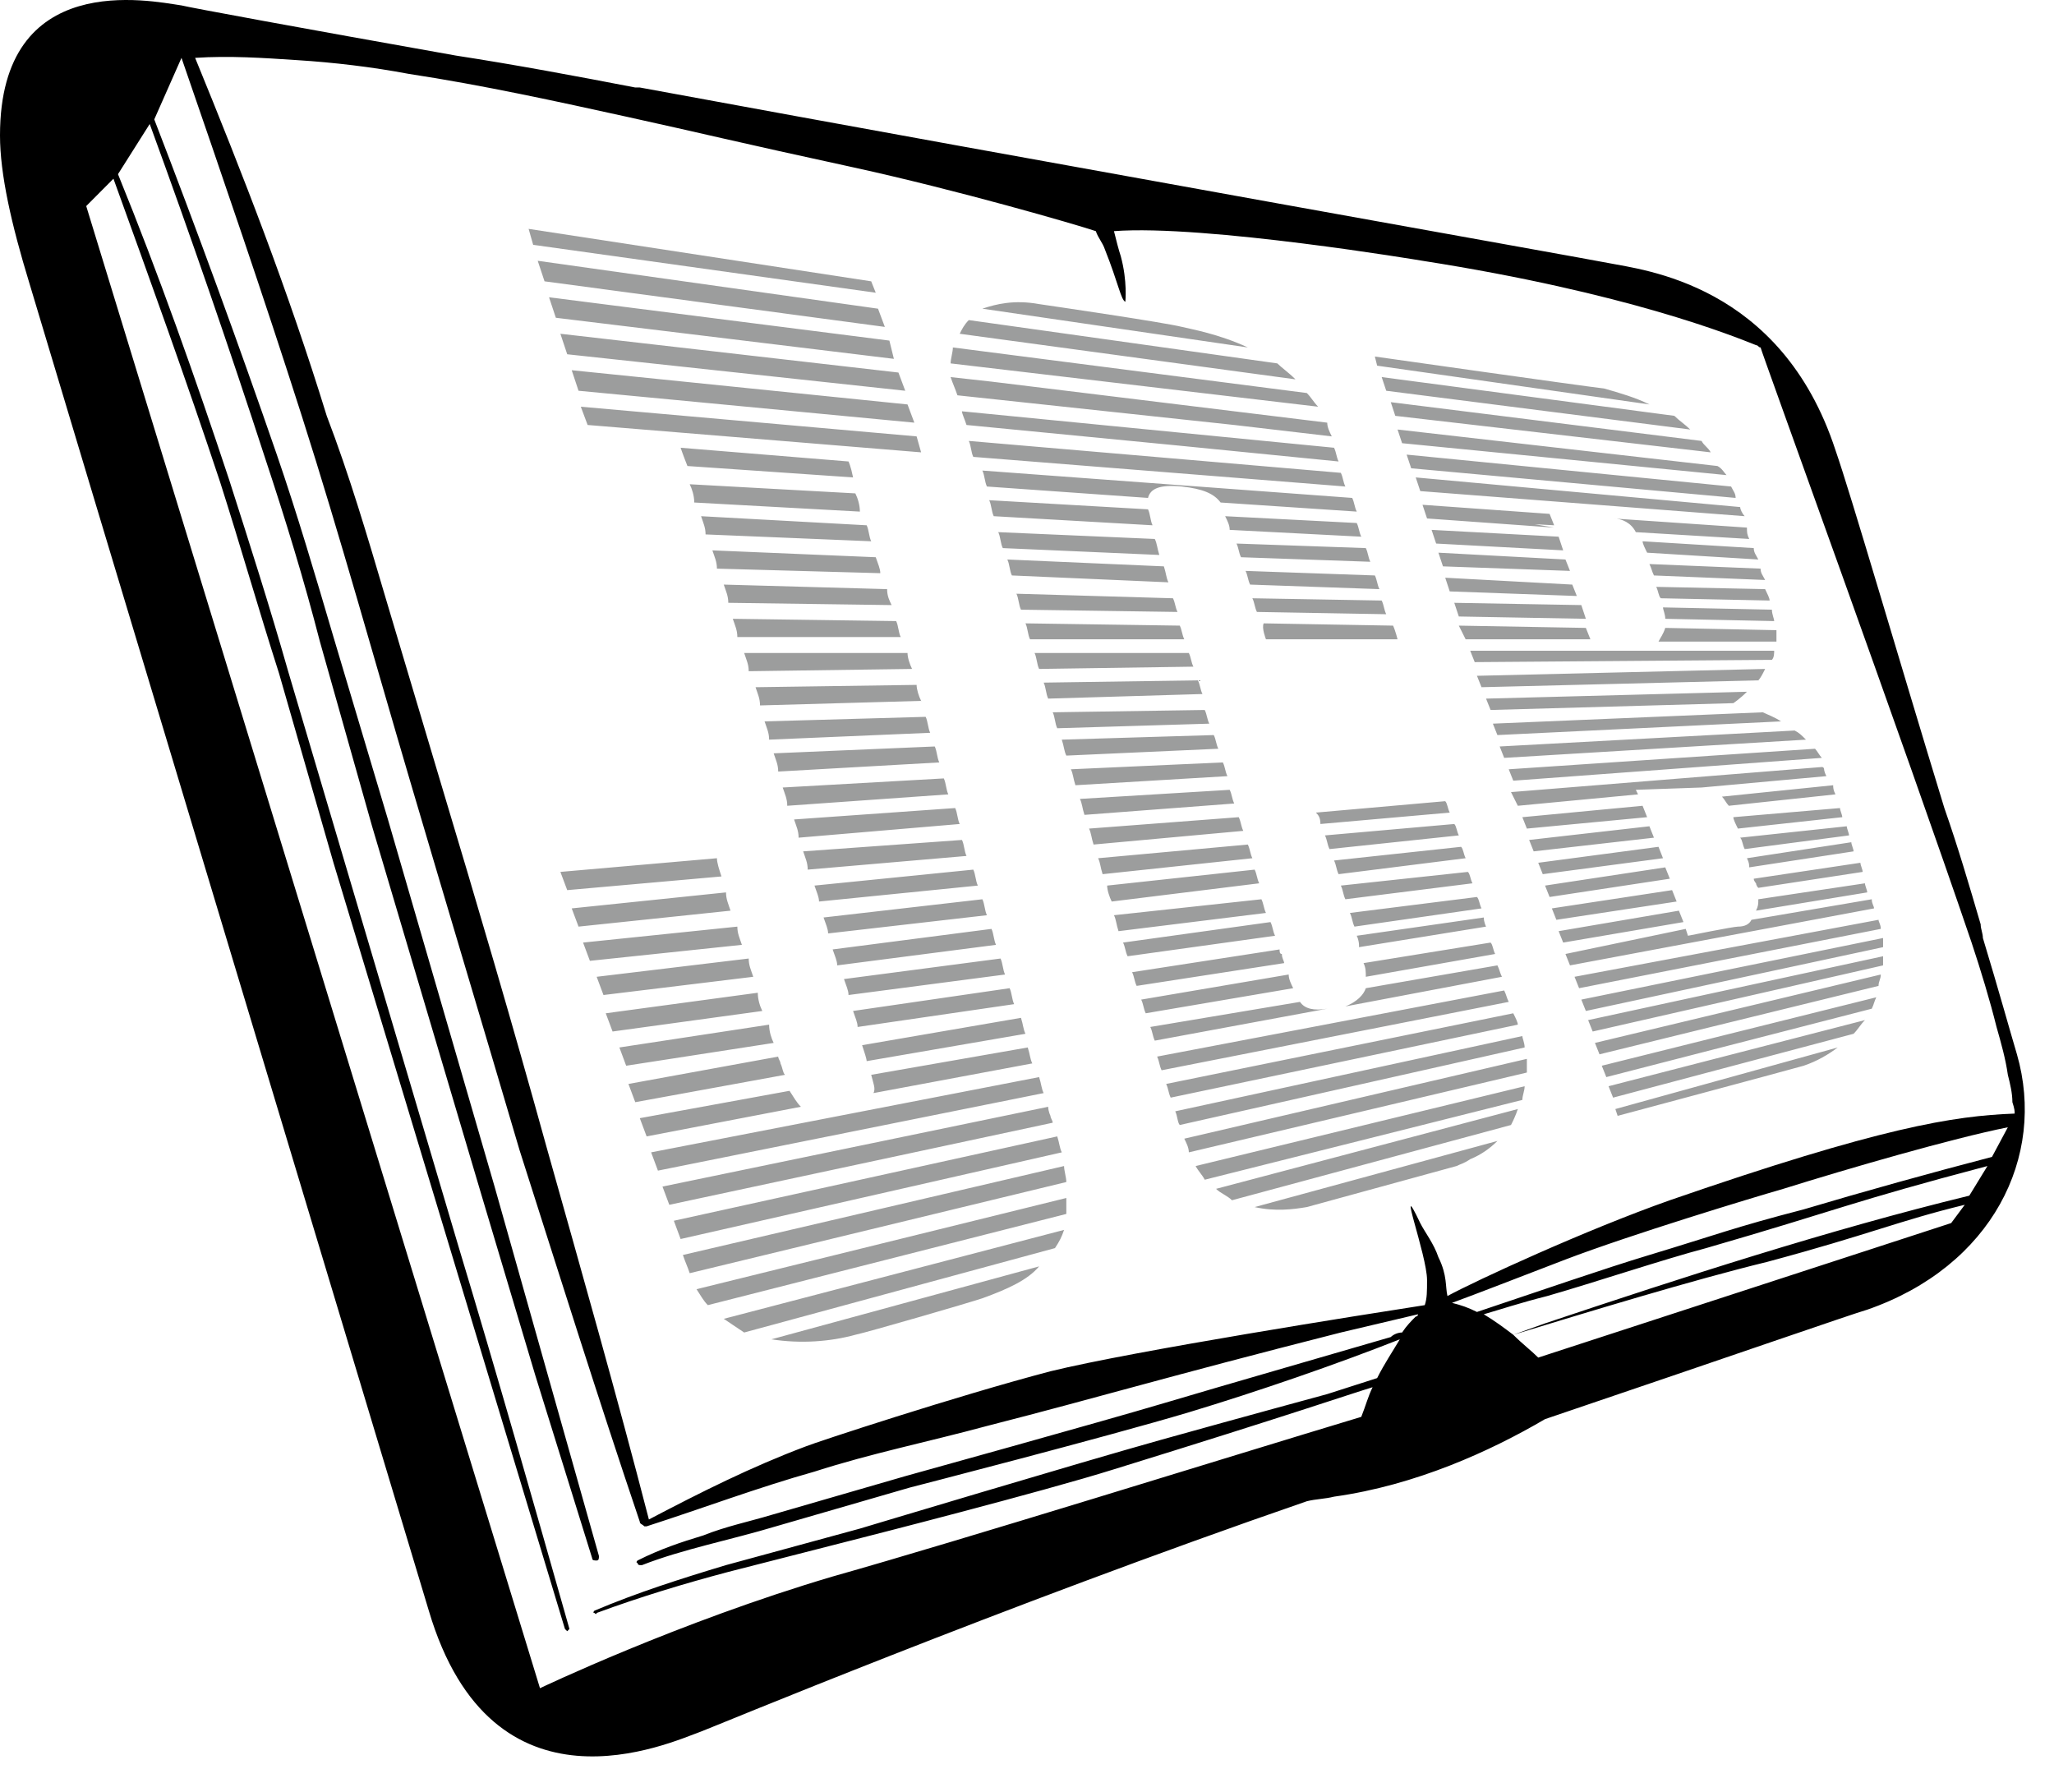
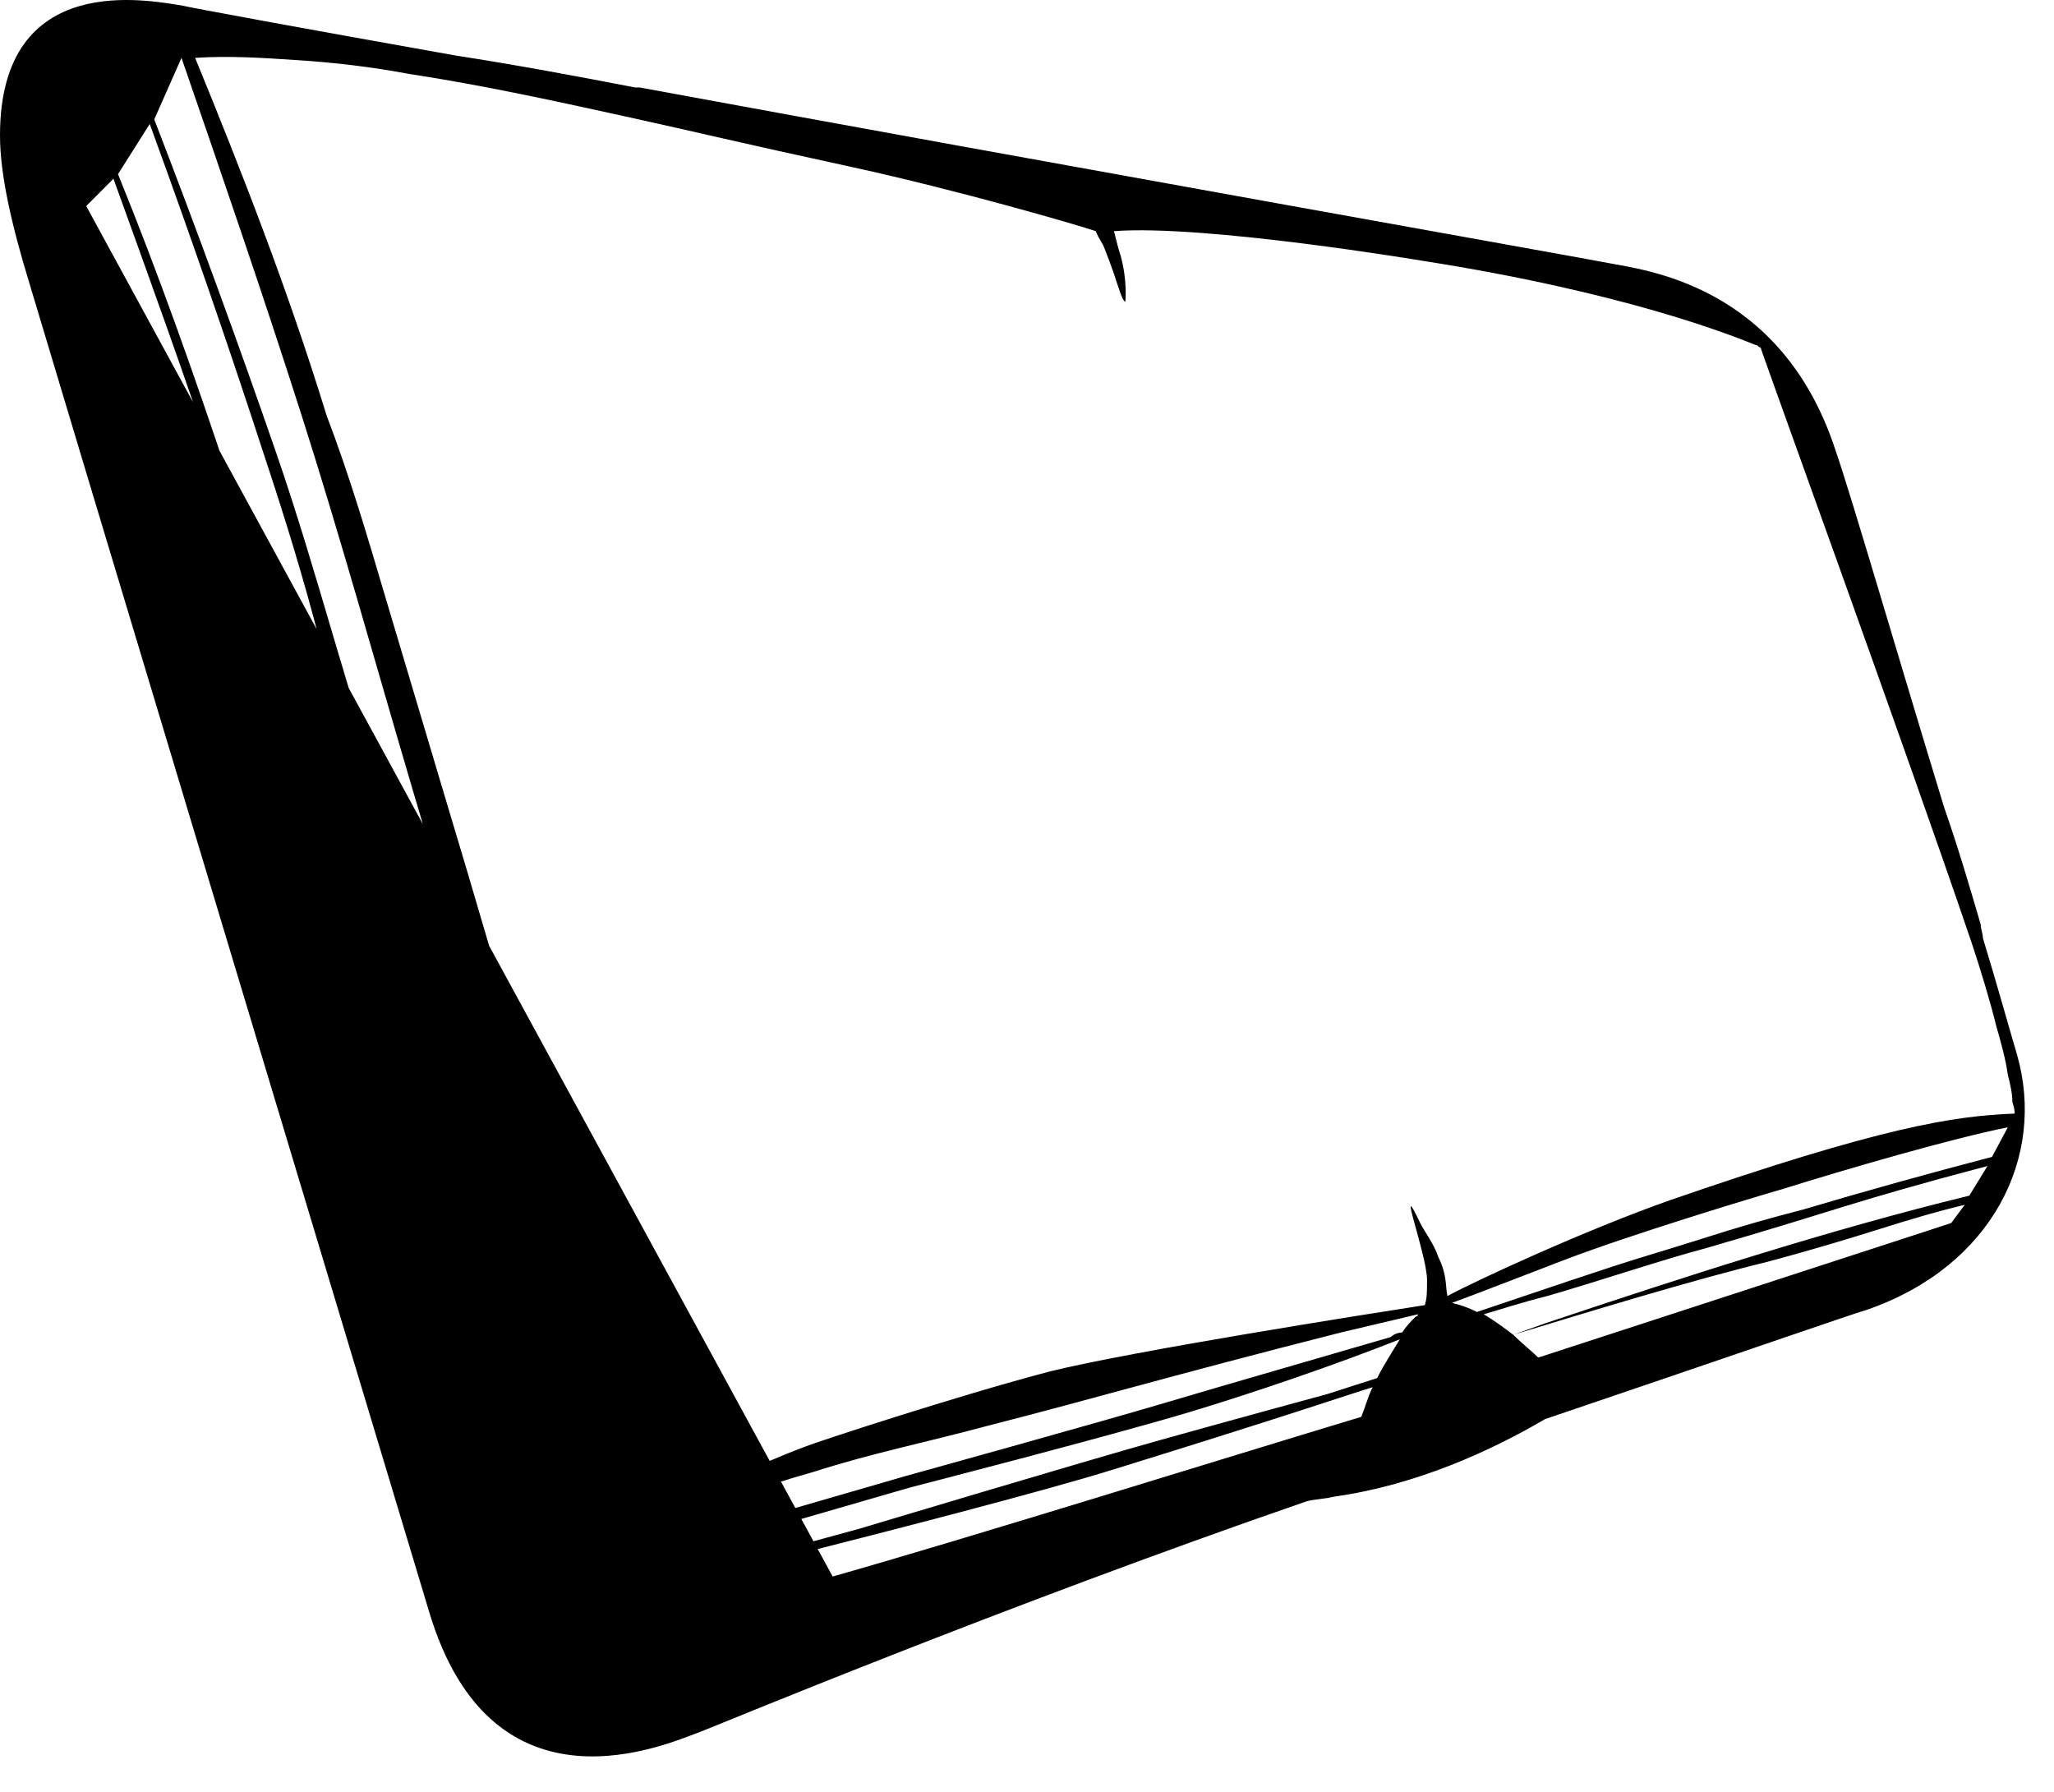
<svg xmlns="http://www.w3.org/2000/svg" width="47" height="41" viewBox="0 0 47 41" fill="none">
-   <path d="M27.774 16.819C27.826 16.924 27.826 17.028 27.878 17.132L24.4 17.289C24.348 17.185 24.348 17.08 24.296 16.924L27.774 16.819ZM24.088 16.298C24.14 16.402 24.14 16.558 24.192 16.663L27.671 16.558C27.619 16.454 27.619 16.35 27.567 16.245L24.088 16.298ZM24.504 17.602C24.556 17.706 24.556 17.811 24.608 17.967L28.086 17.759C28.034 17.654 28.034 17.55 27.982 17.445L24.504 17.602ZM29.903 8.993L21.804 7.95C21.804 8.054 21.752 8.211 21.752 8.315L30.162 9.306C30.059 9.202 30.007 9.098 29.903 8.993ZM23.881 15.619C23.933 15.724 23.933 15.88 23.985 15.985L27.515 15.88C27.463 15.776 27.463 15.671 27.411 15.567L23.881 15.619ZM24.711 18.28C24.763 18.385 24.763 18.489 24.815 18.645L28.242 18.385C28.19 18.28 28.19 18.176 28.138 18.072L24.711 18.28ZM23.673 14.941C23.725 15.046 23.725 15.202 23.777 15.306L27.307 15.254C27.255 15.15 27.255 15.046 27.203 14.941H23.673ZM23.465 14.263C23.517 14.367 23.517 14.524 23.569 14.628H27.099C27.047 14.524 27.047 14.419 26.996 14.315L23.465 14.263ZM25.023 19.324L28.449 19.011C28.397 18.906 28.397 18.802 28.345 18.698L24.919 18.959C24.971 19.063 24.971 19.167 25.023 19.324ZM35.354 20.263L35.458 20.524L38.209 20.106L38.105 19.846L35.354 20.263ZM35.51 20.785L35.613 21.046L38.365 20.628L38.261 20.367L35.51 20.785ZM38.417 20.837L35.665 21.306L35.769 21.567L38.521 21.098L38.417 20.837ZM35.198 19.741L35.302 20.002L38.053 19.637L37.95 19.376L35.198 19.741ZM34.835 18.698L34.938 18.959L37.69 18.698L37.586 18.437L34.835 18.698ZM30.422 19.428L33.381 19.115C33.329 19.011 33.329 18.906 33.277 18.854L30.318 19.115C30.37 19.219 30.37 19.324 30.422 19.428ZM30.214 18.854L33.173 18.593C33.121 18.489 33.121 18.385 33.07 18.332L30.11 18.593C30.162 18.645 30.214 18.698 30.214 18.854ZM34.99 19.219L35.094 19.48L37.846 19.167L37.742 18.906L34.99 19.219ZM39.819 11.602L32.395 10.924L32.499 11.237L39.922 11.811C39.87 11.758 39.819 11.654 39.819 11.602ZM39.611 11.132L32.187 10.402L32.291 10.715L39.715 11.393C39.715 11.289 39.663 11.237 39.611 11.132ZM32.55 11.55L32.654 11.863L35.562 12.072M36.911 11.863C37.119 11.863 37.327 11.967 37.431 12.176L40.026 12.332C39.974 12.228 39.974 12.176 39.974 12.072L36.911 11.863ZM31.824 9.202L31.927 9.515L39.144 10.35C39.092 10.245 38.988 10.193 38.936 10.089L31.824 9.202ZM31.616 8.628L31.72 8.941L38.676 9.828C38.573 9.724 38.417 9.619 38.313 9.515L31.616 8.628ZM39.299 10.663L31.979 9.828L32.083 10.141L39.507 10.871C39.455 10.819 39.403 10.715 39.299 10.663ZM40.13 12.541L37.586 12.385C37.586 12.437 37.638 12.541 37.69 12.646L40.234 12.802C40.182 12.698 40.13 12.646 40.13 12.541ZM29.643 8.68C29.488 8.524 29.332 8.419 29.228 8.315L22.168 7.324C22.064 7.428 22.012 7.532 21.96 7.637L29.643 8.68ZM28.968 14.628H31.979C31.979 14.628 31.927 14.419 31.876 14.315L28.916 14.263C28.864 14.367 28.968 14.628 28.968 14.628ZM28.657 13.689C28.709 13.793 28.709 13.898 28.761 14.002L31.72 14.054C31.668 13.95 31.668 13.845 31.616 13.741L28.657 13.689ZM23.777 6.958C23.206 6.854 22.791 6.958 22.479 7.063L28.553 7.95C27.878 7.637 27.255 7.532 27.047 7.48C26.632 7.376 24.14 7.011 23.777 6.958ZM28.034 11.811C28.086 11.915 28.138 12.019 28.138 12.124L31.149 12.28C31.097 12.176 31.097 12.072 31.045 11.967L28.034 11.811ZM28.501 13.063C28.553 13.167 28.553 13.271 28.605 13.376L31.564 13.48C31.512 13.376 31.512 13.271 31.46 13.167L28.501 13.063ZM35.665 12.28L32.758 12.124L32.862 12.437L35.769 12.593L35.665 12.28ZM28.294 12.437C28.345 12.541 28.345 12.646 28.397 12.75L31.356 12.854C31.305 12.75 31.305 12.646 31.253 12.541L28.294 12.437ZM22.998 22.298C22.946 22.193 22.946 22.037 22.894 21.932L19.312 22.402C19.364 22.558 19.416 22.663 19.416 22.767L22.998 22.298ZM26.477 24.176C26.528 24.28 26.528 24.385 26.58 24.489L34.523 22.924C34.471 22.819 34.471 22.767 34.419 22.663L26.477 24.176ZM22.375 20.263C22.323 20.159 22.323 20.002 22.271 19.898L18.637 20.263C18.689 20.419 18.741 20.524 18.741 20.628L22.375 20.263ZM31.201 22.037C31.253 22.141 31.253 22.245 31.253 22.35L34.212 21.828C34.16 21.724 34.16 21.619 34.108 21.567L31.201 22.037ZM27.099 26.054C27.151 26.159 27.203 26.263 27.203 26.367L34.938 24.541C34.938 24.437 34.938 24.332 34.938 24.228L27.099 26.054ZM26.892 25.428C26.944 25.532 26.944 25.689 26.996 25.741L34.887 23.967C34.887 23.863 34.835 23.759 34.835 23.706L26.892 25.428ZM29.591 22.611C29.539 22.506 29.488 22.402 29.488 22.298L26.113 22.872C26.165 22.976 26.165 23.08 26.217 23.185L29.591 22.611ZM18.378 19.48C18.43 19.637 18.482 19.741 18.482 19.898L22.116 19.585C22.064 19.48 22.064 19.324 22.012 19.219L18.378 19.48ZM29.28 21.724L25.905 22.245C25.957 22.35 25.957 22.454 26.009 22.558L29.384 22.037C29.384 21.985 29.332 21.932 29.332 21.828C29.28 21.828 29.28 21.776 29.28 21.724ZM27.826 27.202C27.93 27.306 28.086 27.358 28.19 27.463L34.575 25.741C34.627 25.637 34.679 25.532 34.731 25.376L27.826 27.202ZM34.731 18.437L37.482 18.176L37.431 18.072C37.534 18.072 38.832 18.019 38.936 18.019L41.791 17.759C41.739 17.654 41.739 17.602 41.739 17.602C41.739 17.602 41.739 17.55 41.688 17.55L34.575 18.124L34.731 18.437ZM19.935 6.437L12.096 5.237L12.2 5.602L20.039 6.698L19.935 6.437ZM27.359 26.68C27.411 26.785 27.515 26.889 27.567 26.993L34.835 25.167C34.835 25.063 34.887 24.959 34.887 24.854L27.359 26.68ZM34.419 17.341L41.324 16.924C41.22 16.819 41.168 16.767 41.065 16.715L34.316 17.08L34.419 17.341ZM37.95 14.68H40.649C40.649 14.628 40.649 14.524 40.649 14.419L38.105 14.367C38.053 14.524 38.002 14.576 37.95 14.68ZM29.176 21.411C29.124 21.306 29.124 21.202 29.072 21.098L25.698 21.567C25.75 21.672 25.75 21.776 25.802 21.88L29.176 21.411ZM33.537 14.628H36.392L36.288 14.367L33.381 14.315L33.537 14.628ZM26.684 24.802C26.736 24.906 26.736 25.011 26.788 25.115L34.731 23.445C34.731 23.393 34.679 23.289 34.627 23.185L26.684 24.802ZM23.206 22.976C23.154 22.872 23.154 22.715 23.102 22.611L19.52 23.132C19.572 23.289 19.624 23.393 19.624 23.498L23.206 22.976ZM23.465 23.654C23.413 23.55 23.413 23.445 23.362 23.289L19.727 23.915C19.779 24.072 19.831 24.228 19.831 24.28L23.465 23.654ZM21.908 9.045L28.242 9.724L30.474 9.985C30.422 9.88 30.37 9.776 30.37 9.671L22.687 8.732L21.752 8.628C21.804 8.785 21.856 8.889 21.908 9.045ZM19.987 25.011L23.621 24.332C23.569 24.228 23.569 24.124 23.517 23.967L19.935 24.593C19.987 24.802 20.039 24.906 19.987 25.011ZM31.253 22.611C31.201 22.767 31.045 22.924 30.785 23.028L34.367 22.35C34.316 22.245 34.316 22.193 34.264 22.089L31.253 22.611ZM29.747 22.924L26.321 23.498C26.373 23.602 26.373 23.706 26.424 23.811L30.37 23.08C30.059 23.132 29.851 23.08 29.747 22.924ZM22.791 21.619C22.739 21.515 22.739 21.358 22.687 21.254L19.053 21.724C19.105 21.88 19.157 21.985 19.157 22.089L22.791 21.619ZM30.526 19.689C30.578 19.793 30.578 19.898 30.63 20.002L33.537 19.637C33.485 19.532 33.485 19.428 33.433 19.376L30.526 19.689ZM30.889 20.889C30.941 20.993 30.941 21.098 30.993 21.202L33.9 20.785C33.848 20.68 33.848 20.576 33.796 20.524L30.889 20.889ZM30.681 20.263C30.733 20.367 30.733 20.471 30.785 20.576L33.693 20.211C33.641 20.106 33.641 20.002 33.589 19.95L30.681 20.263ZM33.952 20.993L31.045 21.411C31.097 21.515 31.097 21.619 31.097 21.619V21.672L34.004 21.202C34.004 21.202 33.952 21.098 33.952 20.993ZM25.49 20.941C25.542 21.046 25.542 21.15 25.594 21.306L28.968 20.889C28.916 20.785 28.916 20.68 28.864 20.576L25.49 20.941ZM22.583 20.941C22.531 20.837 22.531 20.68 22.479 20.576L18.845 20.993C18.897 21.15 18.949 21.254 18.949 21.358L22.583 20.941ZM25.127 19.637C25.179 19.741 25.179 19.846 25.23 20.002L28.657 19.637C28.605 19.532 28.605 19.428 28.553 19.324L25.127 19.637ZM25.438 20.628L28.813 20.211C28.761 20.106 28.761 20.002 28.709 19.898L25.334 20.263C25.334 20.367 25.386 20.524 25.438 20.628ZM36.184 22.872L36.288 23.132L43.089 21.672C43.089 21.619 43.089 21.515 43.089 21.463L36.184 22.872ZM36.963 25.376L37.015 25.532C37.015 25.532 40.909 24.489 41.272 24.385C41.584 24.28 41.843 24.124 42.051 23.967L36.963 25.376ZM19.572 30.541C19.831 30.489 22.168 29.811 22.479 29.706C23.05 29.498 23.517 29.289 23.777 28.976L17.651 30.645C18.326 30.75 19.001 30.698 19.572 30.541ZM36.34 23.341L36.444 23.602L43.089 22.089C43.089 22.037 43.089 21.932 43.089 21.88L36.34 23.341ZM24.14 28.558C24.244 28.402 24.296 28.298 24.348 28.141L16.561 30.176C16.716 30.28 16.872 30.385 17.028 30.489L24.14 28.558ZM36.652 24.385L36.756 24.645L42.83 23.08C42.882 22.976 42.882 22.924 42.933 22.819L36.652 24.385ZM36.807 24.854L36.911 25.115L42.414 23.654C42.518 23.55 42.57 23.445 42.674 23.341L36.807 24.854ZM36.496 23.863L36.6 24.124L42.985 22.558C42.985 22.454 43.037 22.402 43.037 22.298L36.496 23.863ZM24.4 27.776C24.4 27.672 24.4 27.515 24.4 27.411L15.938 29.498C16.042 29.654 16.093 29.759 16.197 29.863L24.4 27.776ZM33.641 26.524C33.9 26.419 34.108 26.263 34.264 26.106L28.709 27.619C29.176 27.724 29.591 27.672 29.903 27.619L33.329 26.68C33.433 26.628 33.485 26.628 33.641 26.524ZM24.4 27.046C24.4 26.941 24.348 26.785 24.348 26.68L15.626 28.715C15.678 28.872 15.73 28.976 15.782 29.132L24.4 27.046ZM18.326 25.324C18.222 25.219 18.17 25.115 18.066 24.959L14.64 25.585L14.796 26.002L18.326 25.324ZM22.116 9.724L26.944 10.193L30.63 10.559C30.578 10.454 30.578 10.35 30.526 10.245L22.012 9.411C22.012 9.463 22.064 9.567 22.116 9.724ZM17.962 24.593C17.91 24.541 17.91 24.437 17.859 24.332C17.859 24.28 17.807 24.228 17.807 24.176L14.38 24.802L14.536 25.219L17.962 24.593ZM24.296 26.367C24.244 26.263 24.244 26.159 24.192 26.002L15.419 27.932L15.574 28.35L24.296 26.367ZM24.088 25.689C24.088 25.637 24.037 25.585 24.037 25.532C24.037 25.532 23.985 25.428 23.985 25.324L15.159 27.15L15.315 27.567L24.088 25.689ZM23.881 25.011C23.829 24.906 23.829 24.802 23.777 24.645L14.899 26.367L15.055 26.785L23.881 25.011ZM34.004 15.985L34.108 16.245L39.663 16.089C39.663 16.089 39.819 15.985 39.974 15.828L34.004 15.985ZM17.443 23.132C17.391 23.028 17.34 22.872 17.34 22.715L13.861 23.185L14.017 23.602L17.443 23.132ZM34.16 16.558L34.264 16.819L40.753 16.506C40.597 16.402 40.441 16.35 40.338 16.298L34.16 16.558ZM33.796 15.463L33.9 15.724L40.234 15.567C40.286 15.515 40.338 15.411 40.39 15.306L33.796 15.463ZM34.523 17.602L34.627 17.863L41.688 17.341C41.636 17.289 41.584 17.185 41.532 17.132L34.523 17.602ZM37.898 13.428C37.95 13.532 37.95 13.637 38.002 13.689L40.493 13.741C40.493 13.689 40.441 13.585 40.39 13.48L37.898 13.428ZM33.641 14.889L33.745 15.15L40.545 15.098C40.597 15.046 40.597 14.941 40.597 14.889H33.641ZM38.053 13.898C38.053 13.95 38.105 14.054 38.105 14.159L40.597 14.211C40.597 14.159 40.545 14.054 40.545 13.95L38.053 13.898ZM39.974 19.637C40.026 19.741 40.026 19.793 40.026 19.846L42.414 19.48C42.414 19.428 42.362 19.324 42.362 19.271L39.974 19.637ZM39.403 18.228C39.455 18.28 39.507 18.385 39.559 18.437L41.999 18.176C41.947 18.072 41.947 18.019 41.947 17.967L39.403 18.228ZM40.234 20.576C40.234 20.68 40.234 20.732 40.182 20.837L42.726 20.419C42.726 20.367 42.674 20.263 42.674 20.211L40.234 20.576ZM40.078 21.046C40.026 21.15 39.922 21.202 39.767 21.202C39.663 21.202 38.624 21.411 38.624 21.411L38.573 21.254L35.821 21.828L35.925 22.089L42.882 20.785C42.882 20.732 42.83 20.68 42.83 20.576L40.078 21.046ZM40.13 20.106C40.13 20.159 40.182 20.211 40.182 20.211C40.182 20.211 40.182 20.263 40.234 20.315L42.622 19.95C42.622 19.898 42.57 19.793 42.57 19.741L40.13 20.106ZM39.663 18.698C39.663 18.75 39.715 18.854 39.767 18.959L42.155 18.698C42.155 18.645 42.103 18.541 42.103 18.489L39.663 18.698ZM36.029 22.35L36.133 22.611L43.037 21.254C43.037 21.15 42.985 21.098 42.985 21.046L36.029 22.35ZM39.819 19.167C39.87 19.219 39.87 19.324 39.922 19.428L42.31 19.115C42.31 19.063 42.258 18.959 42.258 18.906L39.819 19.167ZM17.703 23.863C17.651 23.759 17.599 23.602 17.599 23.445L14.173 23.967L14.328 24.385L17.703 23.863ZM31.46 8.158L31.512 8.367L37.742 9.254C37.431 9.098 37.067 8.993 36.704 8.889C36.236 8.837 31.46 8.158 31.46 8.158ZM40.286 13.011L37.742 12.906C37.794 13.011 37.794 13.063 37.846 13.167L40.39 13.271C40.338 13.167 40.286 13.115 40.286 13.011ZM20.091 7.063L12.304 5.967L12.46 6.437L20.247 7.48L20.091 7.063ZM32.914 12.646L33.018 12.959L35.925 13.063L35.821 12.802L32.914 12.646ZM20.766 9.254L13.082 8.471L13.238 8.941L20.922 9.671L20.766 9.254ZM33.07 13.219L33.173 13.532L36.081 13.637L35.977 13.376L33.07 13.219ZM20.351 7.793L12.563 6.802L12.719 7.271L20.454 8.211L20.351 7.793ZM20.558 8.524L12.823 7.637L12.979 8.106L20.714 8.941L20.558 8.524ZM26.736 13.324C26.684 13.219 26.684 13.115 26.632 12.959L23.05 12.802C23.102 12.906 23.102 13.063 23.154 13.167L26.736 13.324ZM26.269 11.393C26.321 11.185 26.528 11.08 27.047 11.132C27.515 11.185 27.774 11.289 27.93 11.498L31.045 11.706C30.993 11.602 30.993 11.498 30.941 11.393L22.479 10.767C22.531 10.871 22.531 11.028 22.583 11.132L26.269 11.393ZM30.785 11.132C30.733 11.028 30.733 10.924 30.681 10.819L22.168 10.089C22.22 10.193 22.22 10.35 22.271 10.454L30.785 11.132ZM26.373 12.019C26.321 11.915 26.321 11.758 26.269 11.654L22.635 11.445C22.687 11.55 22.687 11.706 22.739 11.811L26.373 12.019ZM33.277 13.793L33.381 14.106L36.288 14.159L36.184 13.845L33.277 13.793ZM26.944 14.002C26.892 13.898 26.892 13.793 26.84 13.689L23.258 13.585C23.31 13.689 23.31 13.845 23.362 13.95L26.944 14.002ZM26.528 12.698C26.477 12.541 26.477 12.437 26.424 12.332L22.842 12.176C22.894 12.28 22.894 12.437 22.946 12.541L26.528 12.698ZM20.974 9.985L13.29 9.306L13.446 9.724L21.077 10.35L20.974 9.985ZM20.039 12.75L16.301 12.593C16.353 12.75 16.405 12.854 16.405 13.011L20.143 13.115C20.143 13.011 20.091 12.906 20.039 12.75ZM21.7 18.176C21.648 18.072 21.648 17.915 21.596 17.811L17.91 18.019C17.962 18.176 18.014 18.28 18.014 18.437L21.7 18.176ZM21.96 18.854C21.908 18.75 21.908 18.593 21.856 18.489L18.17 18.75C18.222 18.906 18.274 19.011 18.274 19.167L21.96 18.854ZM21.493 17.445C21.441 17.341 21.441 17.185 21.389 17.08L17.703 17.237C17.755 17.393 17.807 17.498 17.807 17.654L21.493 17.445ZM16.976 21.619C16.924 21.463 16.872 21.358 16.872 21.202L13.342 21.567L13.498 21.985L16.976 21.619ZM16.509 20.054C16.457 19.898 16.405 19.741 16.405 19.637L12.823 19.95L12.979 20.367L16.509 20.054ZM21.285 16.767C21.233 16.663 21.233 16.506 21.181 16.402L17.495 16.506C17.547 16.663 17.599 16.767 17.599 16.924L21.285 16.767ZM16.716 20.837C16.665 20.68 16.613 20.576 16.613 20.419L13.082 20.785L13.238 21.202L16.716 20.837ZM19.572 11.289L15.782 11.08C15.834 11.185 15.886 11.341 15.886 11.498L19.676 11.706C19.676 11.55 19.624 11.393 19.572 11.289ZM19.831 12.019L16.042 11.811C16.093 11.967 16.145 12.072 16.145 12.228L19.935 12.385C19.883 12.28 19.883 12.124 19.831 12.019ZM21.077 16.037C21.025 15.932 20.974 15.776 20.974 15.671L17.288 15.724C17.34 15.88 17.391 15.985 17.391 16.141L21.077 16.037ZM17.236 22.35C17.184 22.193 17.132 22.089 17.132 21.932L13.653 22.35L13.809 22.767L17.236 22.35ZM15.574 10.245C15.574 10.245 15.626 10.402 15.73 10.663L19.52 10.924C19.468 10.663 19.416 10.559 19.416 10.559L15.574 10.245ZM20.299 13.48L16.561 13.376C16.613 13.532 16.665 13.637 16.665 13.793L20.402 13.845C20.351 13.741 20.299 13.637 20.299 13.48ZM20.87 15.306C20.818 15.202 20.766 15.046 20.766 14.941H17.028C17.08 15.098 17.132 15.202 17.132 15.358L20.87 15.306ZM20.506 14.211L16.768 14.159C16.82 14.315 16.872 14.419 16.872 14.576H20.61C20.558 14.472 20.558 14.315 20.506 14.211ZM35.562 12.019L35.458 11.758L32.55 11.55L32.654 11.863L35.562 12.019Z" fill="#9C9D9D" />
-   <path d="M46.152 24.124C45.996 23.602 45.737 22.663 45.373 21.463C45.373 21.358 45.322 21.254 45.322 21.15C45.062 20.263 44.802 19.376 44.491 18.489C43.453 15.098 42.362 11.341 41.999 10.298C40.753 6.489 37.586 6.176 36.807 6.019C36.288 5.915 23.985 3.724 14.64 2.002C14.588 2.002 14.588 2.002 14.536 2.002C13.186 1.741 11.785 1.48 10.435 1.272C6.905 0.645 4.361 0.176 4.153 0.124C3.426 0.019 0 -0.711 0 3.098C0 3.985 0.26 5.132 0.675 6.489C0.934 7.376 9.812 36.854 9.812 36.854C11.265 41.758 15.315 39.88 16.042 39.619C16.197 39.567 22.946 36.75 29.903 34.35C30.11 34.298 30.318 34.298 30.526 34.245C32.395 33.984 34.108 33.202 35.354 32.471C39.663 31.011 42.362 30.072 42.726 29.967C45.581 28.976 46.827 26.471 46.152 24.124ZM32.447 30.072C32.447 30.072 32.447 30.124 32.395 30.124C32.291 30.228 32.187 30.332 32.083 30.489C31.979 30.489 31.876 30.541 31.824 30.593C30.214 31.063 28.034 31.689 26.632 32.106C25.23 32.524 20.714 33.776 20.714 33.776L17.651 34.663C17.132 34.819 16.613 34.924 16.093 35.132C15.574 35.289 15.107 35.445 14.588 35.706C14.588 35.706 14.536 35.758 14.588 35.758C14.588 35.811 14.64 35.811 14.64 35.811H14.692C15.626 35.445 16.716 35.237 17.755 34.924L20.818 34.037C20.818 34.037 25.282 32.889 27.203 32.315C28.761 31.845 30.578 31.219 32.031 30.645C31.876 30.906 31.668 31.219 31.512 31.532L30.37 31.898C30.37 31.898 28.449 32.419 26.58 32.941C24.711 33.463 19.676 34.976 19.676 34.976L16.613 35.811C15.574 36.124 14.588 36.437 13.602 36.854C13.602 36.854 13.55 36.906 13.602 36.906C13.602 36.906 13.653 36.958 13.653 36.906C14.64 36.541 15.678 36.228 16.665 35.967L19.727 35.184C19.727 35.184 23.829 34.141 25.49 33.619C29.539 32.367 30.889 31.898 31.408 31.741C31.305 31.95 31.253 32.158 31.149 32.419C28.034 33.358 22.012 35.237 19.053 36.072C15.522 37.115 12.356 38.628 12.356 38.628L1.973 4.715L2.596 4.089C3.426 6.385 4.257 8.68 5.036 11.028C5.503 12.489 5.918 13.95 6.386 15.411L7.631 19.741L10.279 28.506C11.162 31.428 12.044 34.35 12.927 37.272L12.979 37.324L13.03 37.272C12.2 34.35 11.369 31.428 10.487 28.506L7.891 19.741L6.593 15.358C6.178 13.898 5.711 12.437 5.243 10.976C4.465 8.628 3.634 6.28 2.7 3.985L3.426 2.837C4.361 5.393 5.243 7.95 6.074 10.506C6.541 11.915 6.957 13.271 7.32 14.68L8.514 18.906L11.006 27.306L12.252 31.48L13.55 35.654C13.55 35.706 13.602 35.706 13.653 35.706C13.705 35.706 13.705 35.654 13.705 35.602L12.511 31.376L11.317 27.15L8.877 18.75L7.631 14.576C7.216 13.167 6.801 11.758 6.334 10.402C5.451 7.845 4.517 5.289 3.53 2.732L4.153 1.324C5.088 4.037 6.022 6.75 6.905 9.515C7.787 12.28 8.566 15.098 9.397 17.915C10.227 20.732 11.058 23.498 11.888 26.315C12.771 29.08 13.705 32.054 14.64 34.819C14.64 34.871 14.692 34.871 14.744 34.924H14.796C16.093 34.506 17.34 34.037 18.637 33.672C19.935 33.254 21.233 32.993 22.583 32.628C25.23 31.95 26.58 31.532 30.681 30.489L32.447 30.072ZM44.647 27.985L35.198 31.063C35.042 30.906 34.835 30.75 34.627 30.541C36.34 30.019 38.728 29.289 40.441 28.872C42.778 28.245 43.453 27.932 44.958 27.567L44.647 27.985ZM45.062 27.358C41.843 28.141 38.469 29.237 35.354 30.28L34.627 30.541C34.419 30.384 34.212 30.228 33.952 30.072C34.316 29.967 34.783 29.811 35.406 29.654C36.496 29.341 38.053 28.819 39.04 28.558C42.103 27.672 42.31 27.515 45.477 26.68L45.062 27.358ZM45.581 26.471C44.179 26.837 42.674 27.254 41.272 27.672C39.663 28.089 39.299 28.245 37.742 28.715C36.704 29.028 35.198 29.55 33.796 30.019C33.589 29.915 33.433 29.863 33.225 29.811C33.796 29.602 34.731 29.237 35.821 28.819C37.327 28.245 40.078 27.411 40.805 27.202C42.31 26.732 44.647 26.054 45.944 25.793L45.581 26.471ZM46.1 25.48C44.699 25.532 43.037 25.793 38.209 27.463C36.288 28.141 33.796 29.289 33.121 29.654C33.07 29.445 33.121 29.184 32.914 28.767C32.81 28.454 32.602 28.193 32.498 27.985C31.927 26.785 32.654 28.715 32.654 29.289C32.654 29.55 32.654 29.706 32.602 29.863C31.253 30.072 25.957 30.906 24.037 31.376C21.856 31.95 18.689 32.993 18.43 33.098C17.184 33.567 16.042 34.141 14.848 34.767C14.121 31.95 13.29 29.028 12.511 26.263C11.733 23.445 10.902 20.628 10.071 17.863L8.826 13.689C8.41 12.28 7.995 10.871 7.476 9.515C6.593 6.645 5.555 3.985 4.465 1.324C5.243 1.272 6.022 1.324 6.801 1.376C7.631 1.428 8.514 1.532 9.345 1.689C11.058 1.95 12.719 2.315 14.38 2.68C16.042 3.045 16.872 3.254 19.52 3.828C21.908 4.35 24.608 5.132 25.075 5.289C25.127 5.445 25.23 5.55 25.282 5.706C25.594 6.489 25.646 6.854 25.75 6.906C25.75 6.906 25.802 6.437 25.646 5.863C25.594 5.706 25.542 5.498 25.49 5.289C27.567 5.132 32.55 5.967 32.55 5.967C37.223 6.698 39.663 7.689 40.182 7.898C40.234 7.898 40.234 7.95 40.286 7.95C40.286 8.002 43.608 17.132 45.114 21.567C45.322 22.193 45.529 22.872 45.685 23.498C45.789 23.863 45.892 24.228 45.944 24.593C45.996 24.802 46.048 25.011 46.048 25.219C46.1 25.376 46.1 25.428 46.1 25.48Z" fill="black" />
+   <path d="M46.152 24.124C45.996 23.602 45.737 22.663 45.373 21.463C45.373 21.358 45.322 21.254 45.322 21.15C45.062 20.263 44.802 19.376 44.491 18.489C43.453 15.098 42.362 11.341 41.999 10.298C40.753 6.489 37.586 6.176 36.807 6.019C36.288 5.915 23.985 3.724 14.64 2.002C14.588 2.002 14.588 2.002 14.536 2.002C13.186 1.741 11.785 1.48 10.435 1.272C6.905 0.645 4.361 0.176 4.153 0.124C3.426 0.019 0 -0.711 0 3.098C0 3.985 0.26 5.132 0.675 6.489C0.934 7.376 9.812 36.854 9.812 36.854C11.265 41.758 15.315 39.88 16.042 39.619C16.197 39.567 22.946 36.75 29.903 34.35C30.11 34.298 30.318 34.298 30.526 34.245C32.395 33.984 34.108 33.202 35.354 32.471C39.663 31.011 42.362 30.072 42.726 29.967C45.581 28.976 46.827 26.471 46.152 24.124ZM32.447 30.072C32.447 30.072 32.447 30.124 32.395 30.124C32.291 30.228 32.187 30.332 32.083 30.489C31.979 30.489 31.876 30.541 31.824 30.593C30.214 31.063 28.034 31.689 26.632 32.106C25.23 32.524 20.714 33.776 20.714 33.776L17.651 34.663C17.132 34.819 16.613 34.924 16.093 35.132C15.574 35.289 15.107 35.445 14.588 35.706C14.588 35.706 14.536 35.758 14.588 35.758C14.588 35.811 14.64 35.811 14.64 35.811H14.692C15.626 35.445 16.716 35.237 17.755 34.924L20.818 34.037C20.818 34.037 25.282 32.889 27.203 32.315C28.761 31.845 30.578 31.219 32.031 30.645C31.876 30.906 31.668 31.219 31.512 31.532L30.37 31.898C30.37 31.898 28.449 32.419 26.58 32.941C24.711 33.463 19.676 34.976 19.676 34.976L16.613 35.811C15.574 36.124 14.588 36.437 13.602 36.854C13.602 36.854 13.55 36.906 13.602 36.906C13.602 36.906 13.653 36.958 13.653 36.906C14.64 36.541 15.678 36.228 16.665 35.967L19.727 35.184C19.727 35.184 23.829 34.141 25.49 33.619C29.539 32.367 30.889 31.898 31.408 31.741C31.305 31.95 31.253 32.158 31.149 32.419C28.034 33.358 22.012 35.237 19.053 36.072L1.973 4.715L2.596 4.089C3.426 6.385 4.257 8.68 5.036 11.028C5.503 12.489 5.918 13.95 6.386 15.411L7.631 19.741L10.279 28.506C11.162 31.428 12.044 34.35 12.927 37.272L12.979 37.324L13.03 37.272C12.2 34.35 11.369 31.428 10.487 28.506L7.891 19.741L6.593 15.358C6.178 13.898 5.711 12.437 5.243 10.976C4.465 8.628 3.634 6.28 2.7 3.985L3.426 2.837C4.361 5.393 5.243 7.95 6.074 10.506C6.541 11.915 6.957 13.271 7.32 14.68L8.514 18.906L11.006 27.306L12.252 31.48L13.55 35.654C13.55 35.706 13.602 35.706 13.653 35.706C13.705 35.706 13.705 35.654 13.705 35.602L12.511 31.376L11.317 27.15L8.877 18.75L7.631 14.576C7.216 13.167 6.801 11.758 6.334 10.402C5.451 7.845 4.517 5.289 3.53 2.732L4.153 1.324C5.088 4.037 6.022 6.75 6.905 9.515C7.787 12.28 8.566 15.098 9.397 17.915C10.227 20.732 11.058 23.498 11.888 26.315C12.771 29.08 13.705 32.054 14.64 34.819C14.64 34.871 14.692 34.871 14.744 34.924H14.796C16.093 34.506 17.34 34.037 18.637 33.672C19.935 33.254 21.233 32.993 22.583 32.628C25.23 31.95 26.58 31.532 30.681 30.489L32.447 30.072ZM44.647 27.985L35.198 31.063C35.042 30.906 34.835 30.75 34.627 30.541C36.34 30.019 38.728 29.289 40.441 28.872C42.778 28.245 43.453 27.932 44.958 27.567L44.647 27.985ZM45.062 27.358C41.843 28.141 38.469 29.237 35.354 30.28L34.627 30.541C34.419 30.384 34.212 30.228 33.952 30.072C34.316 29.967 34.783 29.811 35.406 29.654C36.496 29.341 38.053 28.819 39.04 28.558C42.103 27.672 42.31 27.515 45.477 26.68L45.062 27.358ZM45.581 26.471C44.179 26.837 42.674 27.254 41.272 27.672C39.663 28.089 39.299 28.245 37.742 28.715C36.704 29.028 35.198 29.55 33.796 30.019C33.589 29.915 33.433 29.863 33.225 29.811C33.796 29.602 34.731 29.237 35.821 28.819C37.327 28.245 40.078 27.411 40.805 27.202C42.31 26.732 44.647 26.054 45.944 25.793L45.581 26.471ZM46.1 25.48C44.699 25.532 43.037 25.793 38.209 27.463C36.288 28.141 33.796 29.289 33.121 29.654C33.07 29.445 33.121 29.184 32.914 28.767C32.81 28.454 32.602 28.193 32.498 27.985C31.927 26.785 32.654 28.715 32.654 29.289C32.654 29.55 32.654 29.706 32.602 29.863C31.253 30.072 25.957 30.906 24.037 31.376C21.856 31.95 18.689 32.993 18.43 33.098C17.184 33.567 16.042 34.141 14.848 34.767C14.121 31.95 13.29 29.028 12.511 26.263C11.733 23.445 10.902 20.628 10.071 17.863L8.826 13.689C8.41 12.28 7.995 10.871 7.476 9.515C6.593 6.645 5.555 3.985 4.465 1.324C5.243 1.272 6.022 1.324 6.801 1.376C7.631 1.428 8.514 1.532 9.345 1.689C11.058 1.95 12.719 2.315 14.38 2.68C16.042 3.045 16.872 3.254 19.52 3.828C21.908 4.35 24.608 5.132 25.075 5.289C25.127 5.445 25.23 5.55 25.282 5.706C25.594 6.489 25.646 6.854 25.75 6.906C25.75 6.906 25.802 6.437 25.646 5.863C25.594 5.706 25.542 5.498 25.49 5.289C27.567 5.132 32.55 5.967 32.55 5.967C37.223 6.698 39.663 7.689 40.182 7.898C40.234 7.898 40.234 7.95 40.286 7.95C40.286 8.002 43.608 17.132 45.114 21.567C45.322 22.193 45.529 22.872 45.685 23.498C45.789 23.863 45.892 24.228 45.944 24.593C45.996 24.802 46.048 25.011 46.048 25.219C46.1 25.376 46.1 25.428 46.1 25.48Z" fill="black" />
</svg>